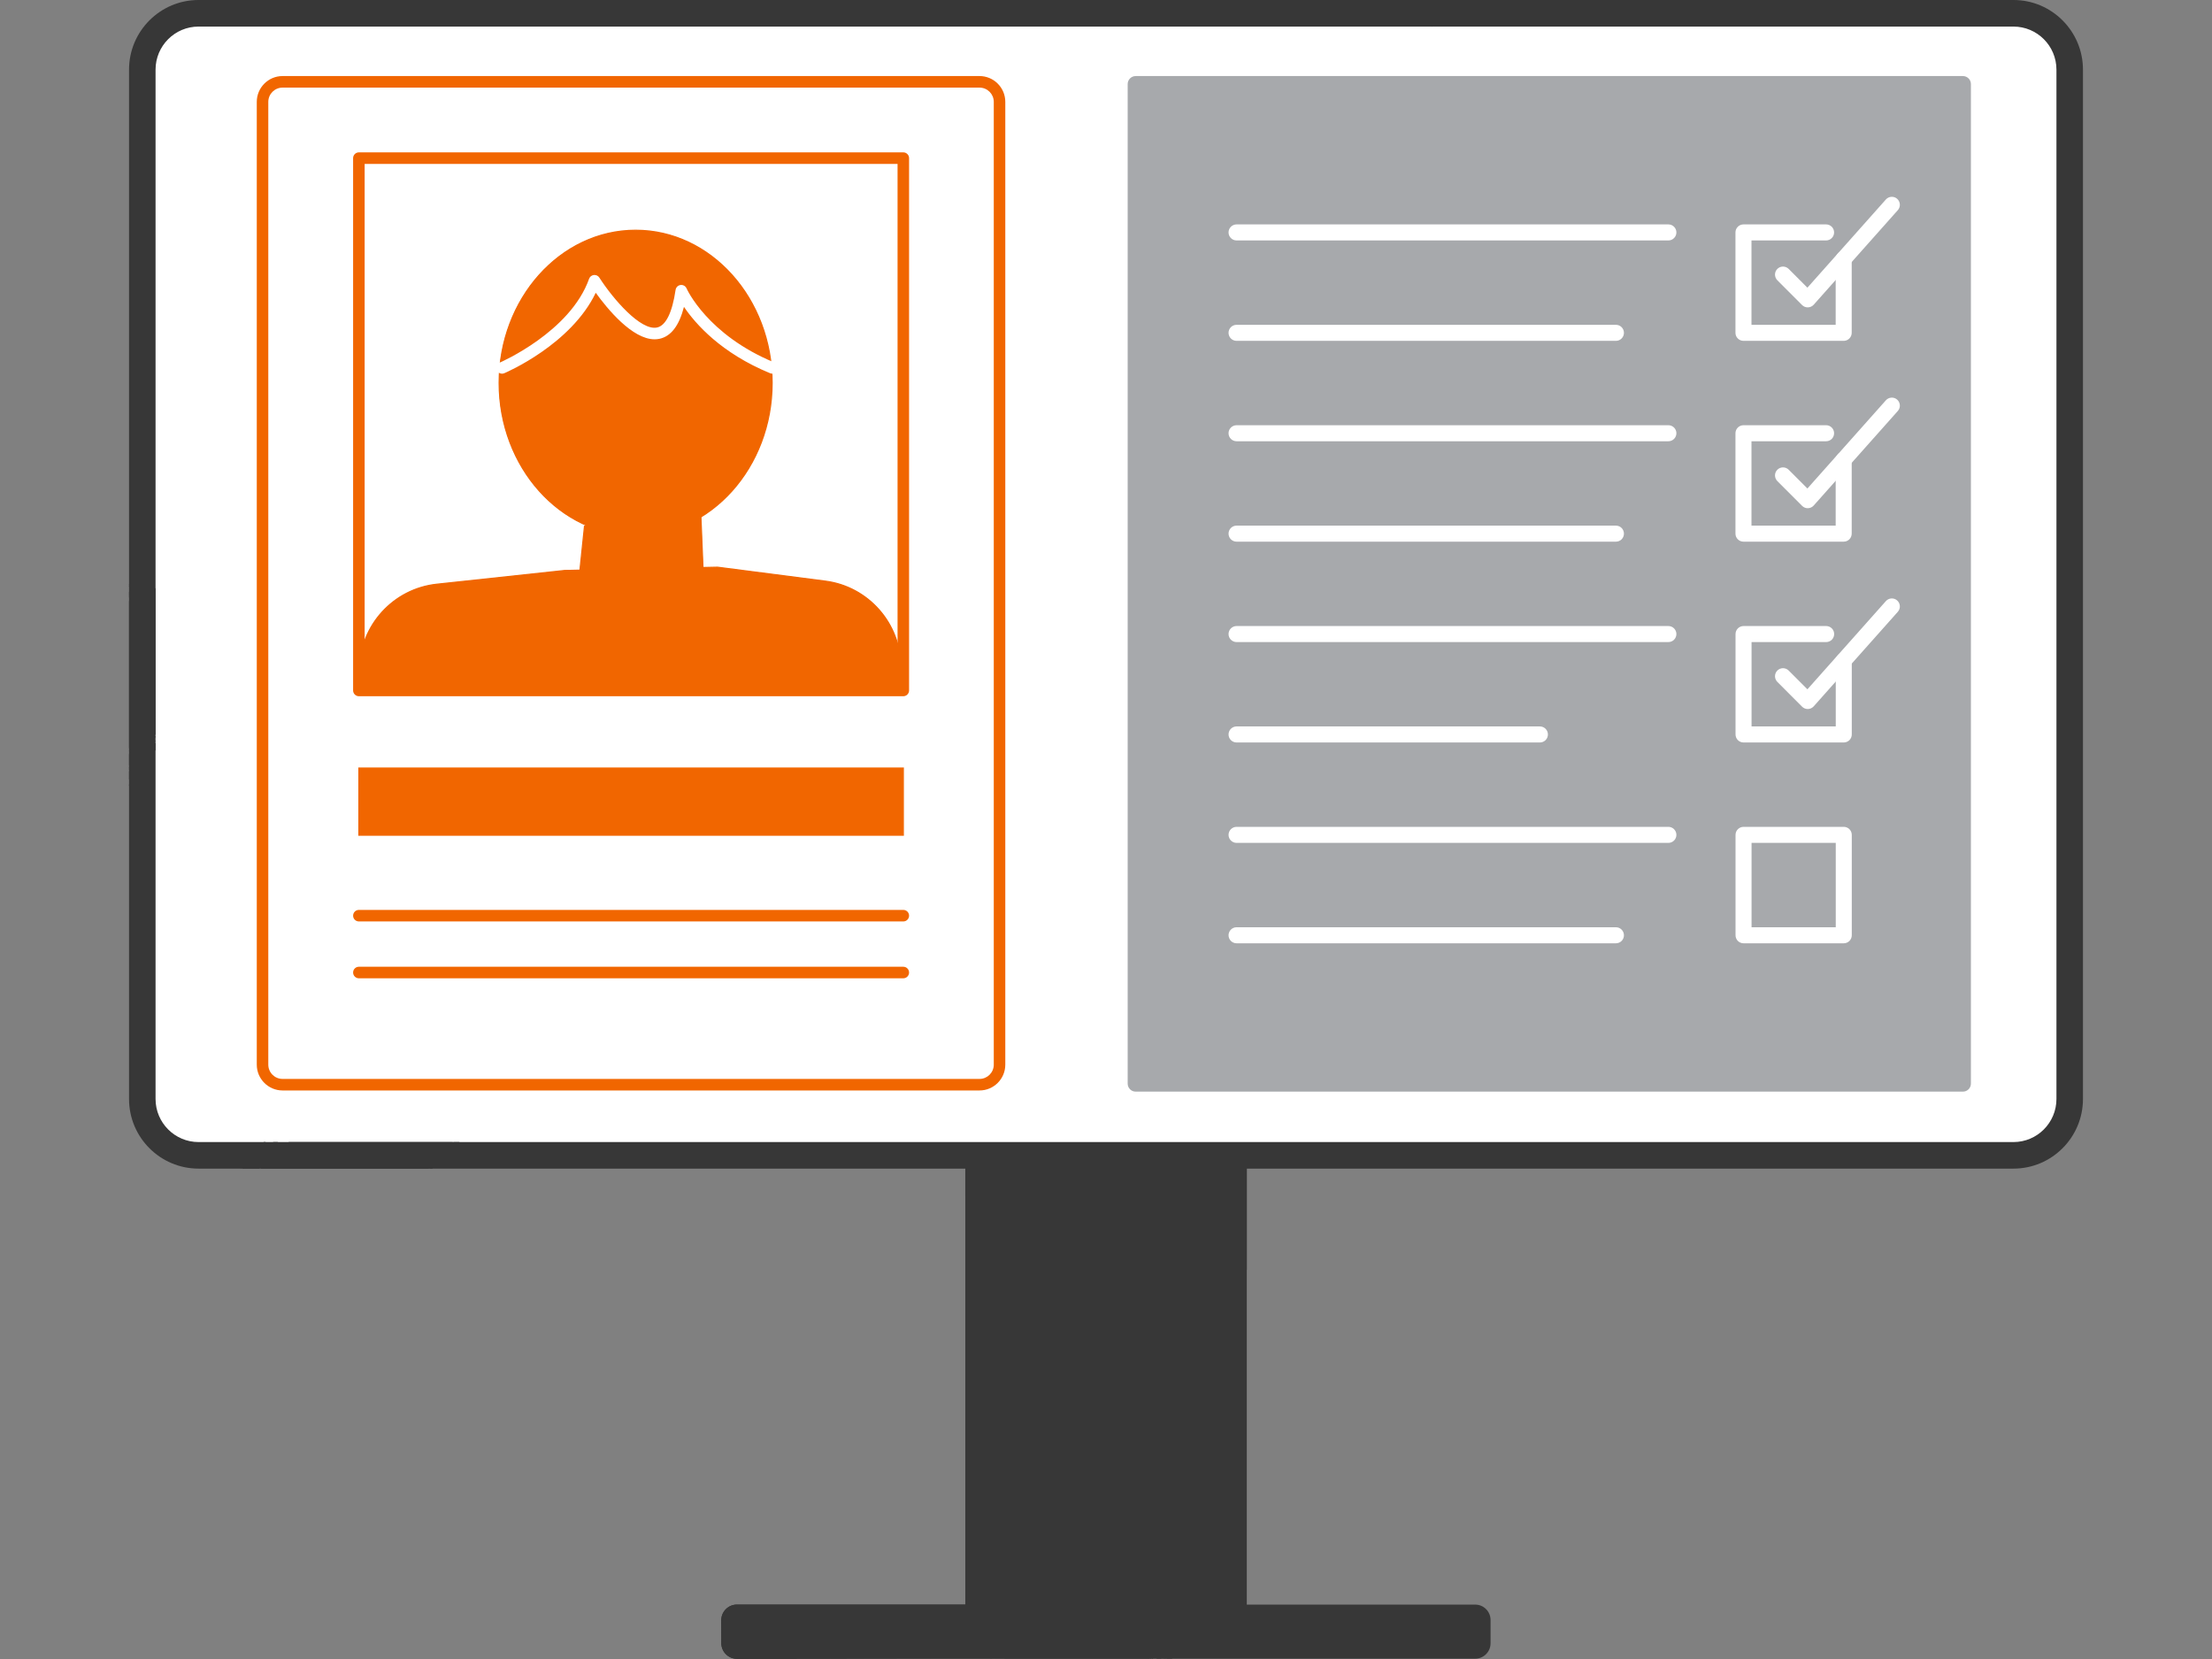
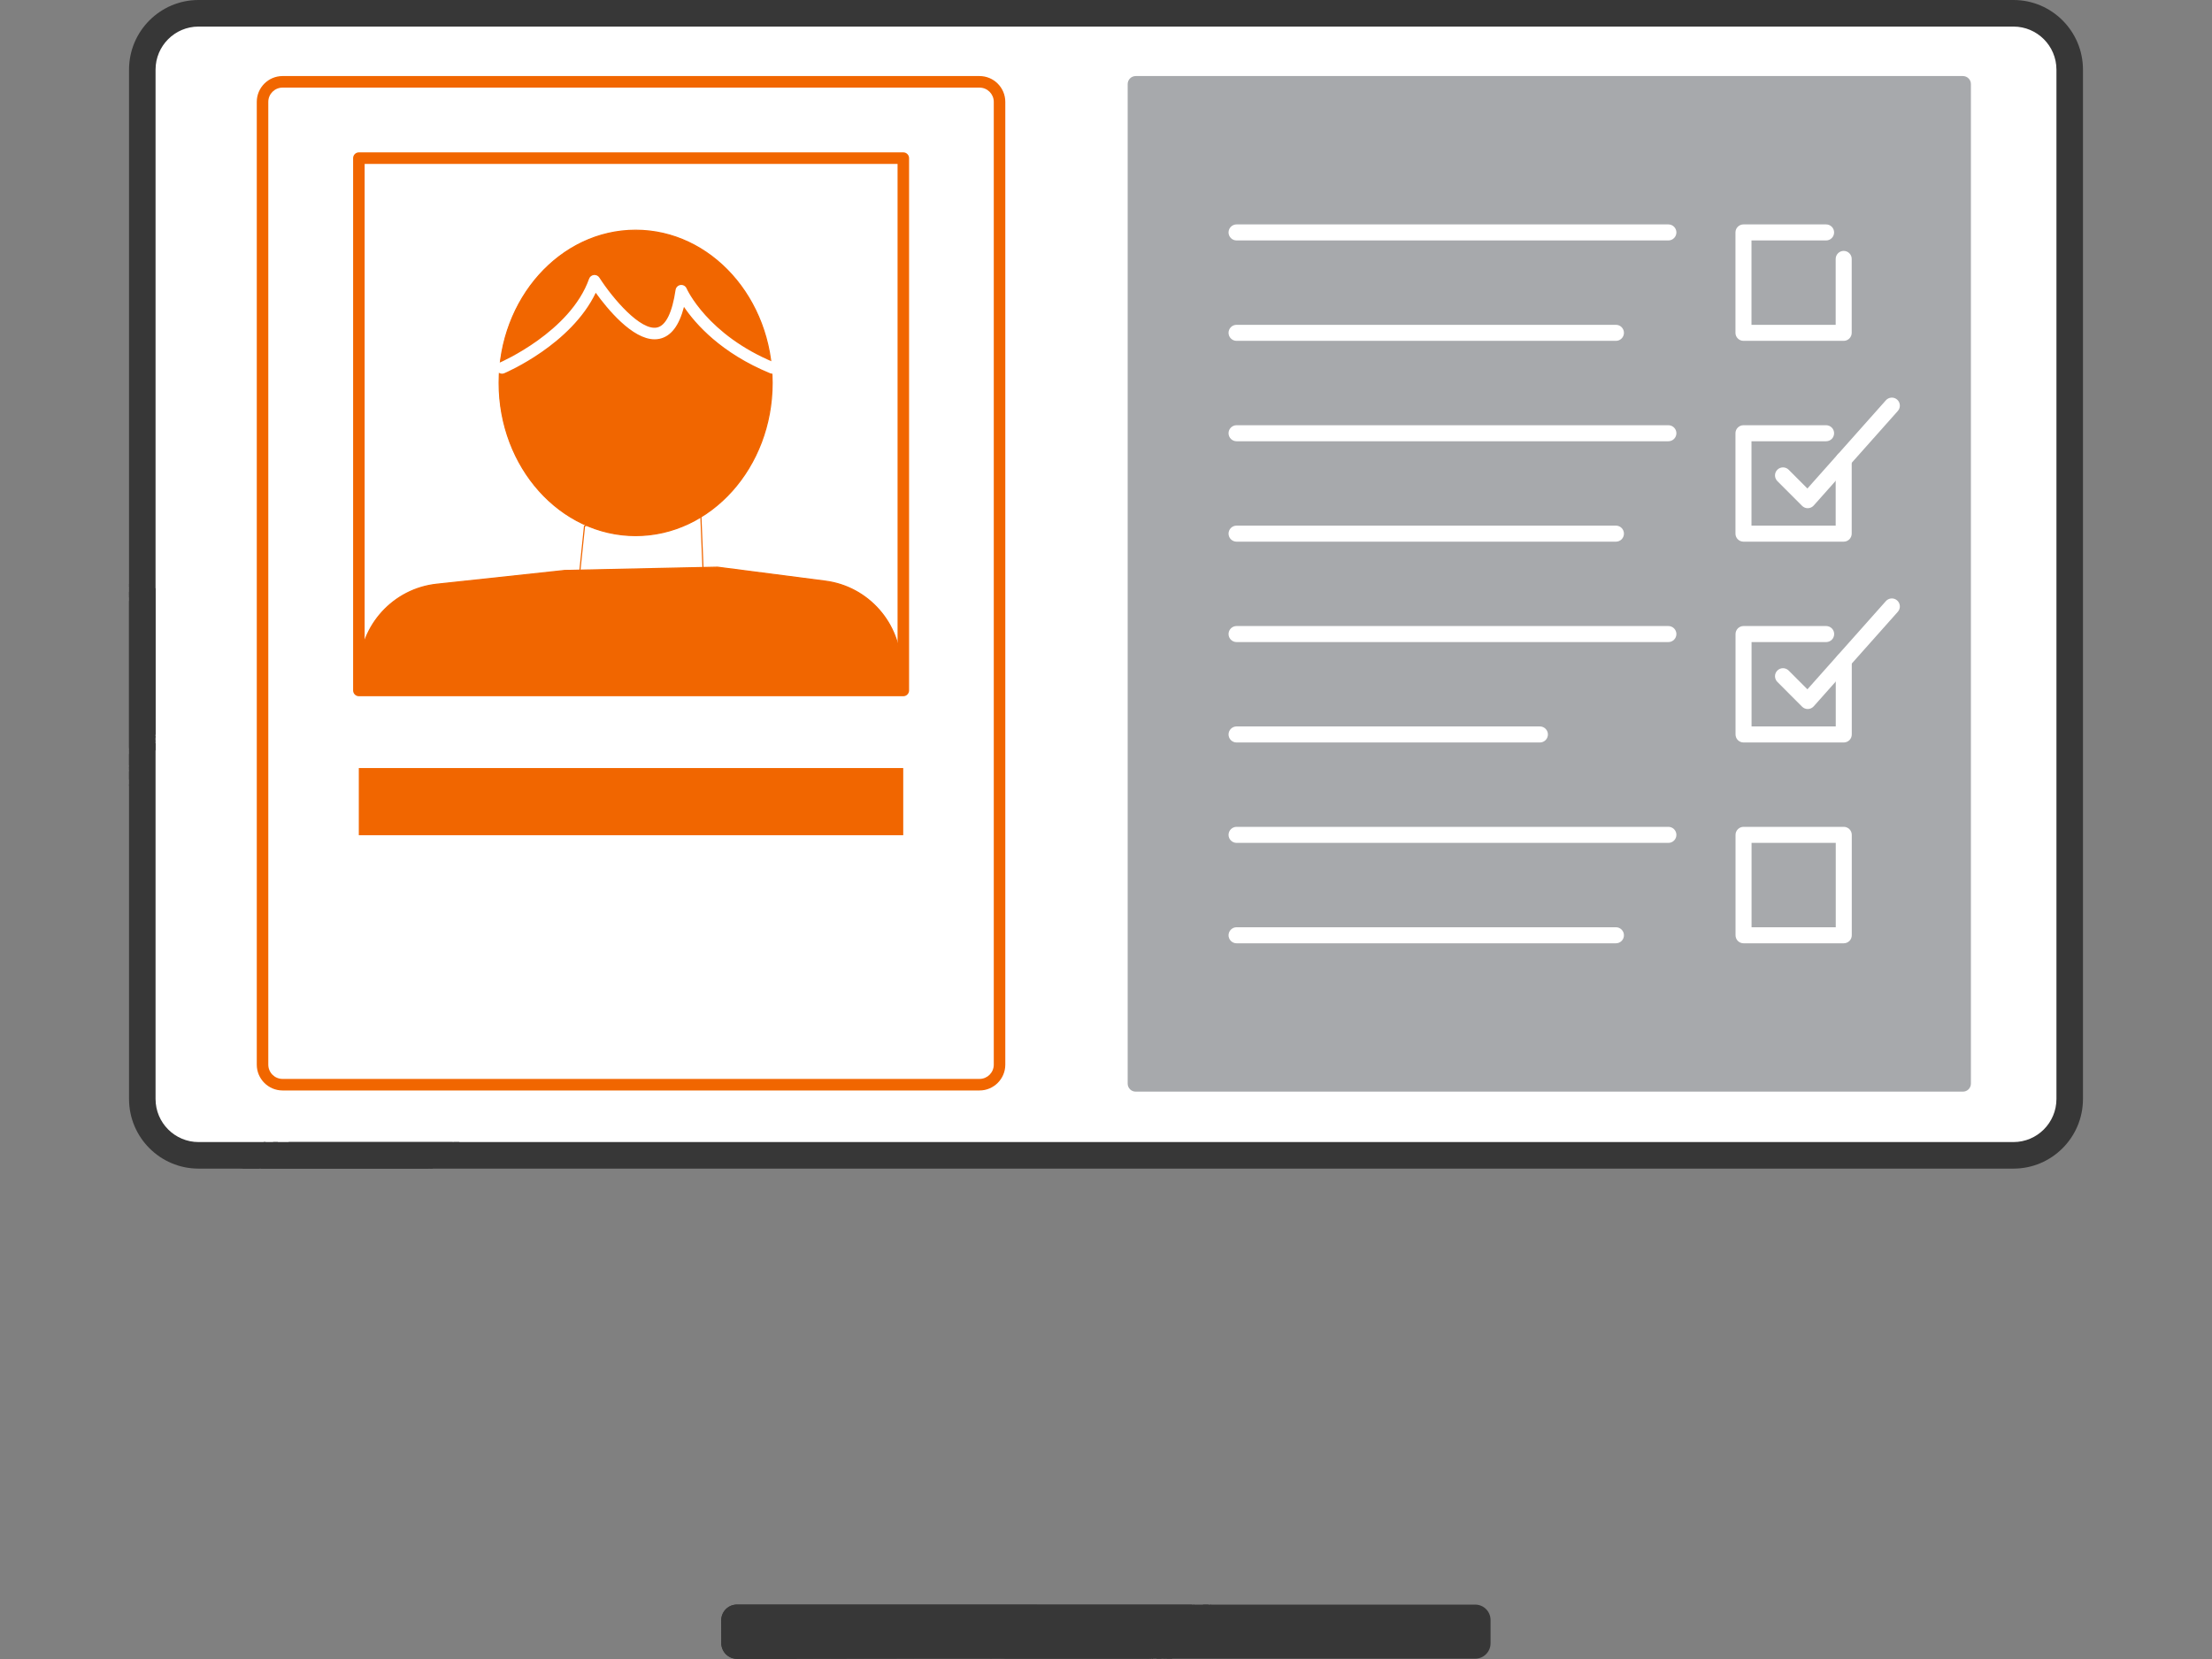
<svg xmlns="http://www.w3.org/2000/svg" width="120" height="90" viewBox="0 0 120 90" fill="none">
  <rect x="0" y="0" width="120" height="90" fill="#808080" stroke="none" />
  <g clip-path="url(#clip0_3765_20828)">
-     <path d="M67.638 87.453H52.367V61.646H67.638V87.453Z" fill="#373737" />
-     <path d="M67.638 68.885V62.222H52.367V64.896L67.638 68.885Z" fill="#373737" />
    <path d="M109.23 62.676H10.769C9.084 62.676 7.719 61.308 7.719 59.62V3.777C7.719 2.089 9.084 0.721 10.769 0.721H109.23C110.914 0.721 112.28 2.089 112.28 3.777V59.62C112.28 61.308 110.914 62.676 109.23 62.676Z" fill="white" />
    <path d="M109.23 63.397H10.77C8.691 63.397 7 61.703 7 59.62V3.777C7 1.694 8.691 0 10.77 0H109.23C111.309 0 113 1.694 113 3.777V59.62C113 61.703 111.309 63.397 109.23 63.397ZM10.77 1.442C9.484 1.442 8.439 2.489 8.439 3.777V59.62C8.439 60.908 9.484 61.956 10.77 61.956H109.231C110.516 61.956 111.561 60.908 111.561 59.62V3.777C111.561 2.489 110.516 1.442 109.231 1.442L10.77 1.442Z" fill="#373737" />
    <path d="M8.123 41.567C8.125 41.567 8.129 41.565 8.136 41.559C8.097 41.661 7.979 41.77 7.884 41.841C7.966 41.727 8.025 41.662 8.131 41.523C8.132 41.538 8.115 41.567 8.123 41.567ZM7.964 41.441C7.896 41.527 7.856 41.567 7.9 41.636C7.909 41.575 7.96 41.5 7.964 41.441ZM7.895 41.663C7.882 41.648 7.867 41.641 7.85 41.641C7.838 41.641 7.825 41.645 7.812 41.652C7.781 41.712 7.755 41.771 7.701 41.838C7.751 41.855 7.728 41.858 7.779 41.875C7.757 41.894 7.752 41.919 7.766 41.919C7.77 41.919 7.776 41.916 7.784 41.91C7.775 41.864 7.854 41.788 7.843 41.742C7.824 41.759 7.804 41.787 7.79 41.787C7.788 41.787 7.786 41.786 7.785 41.786C7.791 41.727 7.884 41.744 7.895 41.663ZM7.647 42.167C7.785 42.13 7.665 42.175 7.71 42.097C7.739 42.048 7.819 42.013 7.8 41.955C7.741 42.048 7.688 42.072 7.647 42.167ZM7.311 42.501C7.239 42.579 7.177 42.653 7.158 42.713C7.206 42.652 7.335 42.501 7.312 42.501L7.311 42.501ZM7.028 31.764C7.034 31.764 7.042 31.758 7.049 31.753C7.056 31.748 7.064 31.743 7.07 31.743C7.071 31.743 7.072 31.744 7.073 31.744C7.026 31.784 7.021 31.811 7.057 31.824C7.101 31.772 7.12 31.752 7.152 31.724C7.131 31.72 7.11 31.715 7.089 31.71C7.058 31.731 7.028 31.75 7 31.757V31.827C7.01 31.806 7.017 31.784 7.021 31.761C7.023 31.762 7.025 31.764 7.028 31.764ZM7 31.69V31.727C7.007 31.717 7.015 31.706 7.024 31.695L7 31.69ZM8.31 40.019C8.361 39.98 8.402 39.954 8.439 39.929V39.992C8.374 40.04 8.298 40.121 8.288 40.188C8.315 40.165 8.35 40.104 8.373 40.104C8.379 40.104 8.384 40.108 8.388 40.118C8.329 40.169 8.284 40.245 8.22 40.348C8.204 40.331 8.208 40.309 8.196 40.309C8.19 40.309 8.18 40.315 8.162 40.329C8.17 40.38 8.089 40.373 8.057 40.425C8.06 40.435 8.073 40.436 8.085 40.436H8.096C8.115 40.436 8.129 40.438 8.109 40.471C8.055 40.477 7.993 40.519 7.931 40.566C7.757 40.877 7.454 41.16 7.32 41.351C7.327 41.345 7.333 41.342 7.339 41.342C7.35 41.342 7.359 41.351 7.368 41.361C7.323 41.417 7.233 41.487 7.262 41.52C7.3 41.494 7.337 41.47 7.378 41.432C7.398 41.409 7.374 41.4 7.388 41.379C7.711 41.103 8.013 40.751 8.233 40.453C8.244 40.463 8.255 40.472 8.266 40.482C8.321 40.411 8.38 40.352 8.439 40.296V40.69C8.372 40.759 8.304 40.827 8.233 40.892C8.18 41.077 7.989 41.15 7.902 41.324C7.866 41.343 7.828 41.377 7.797 41.377C7.787 41.377 7.778 41.373 7.771 41.366C7.756 41.42 7.747 41.439 7.686 41.481C7.673 41.498 7.674 41.502 7.681 41.502C7.684 41.502 7.688 41.501 7.693 41.5C7.697 41.499 7.703 41.499 7.707 41.499C7.718 41.499 7.727 41.502 7.728 41.517C7.582 41.642 7.621 41.771 7.517 41.898C7.467 41.82 7.584 41.761 7.586 41.676C7.512 41.726 7.406 41.798 7.36 41.887C7.36 41.87 7.36 41.854 7.345 41.842C7.326 41.945 7.239 42.013 7.134 42.098C7.115 42.127 7.154 42.102 7.165 42.125C7.108 42.177 7.052 42.231 7 42.289V41.85C7.053 41.782 7.111 41.704 7.183 41.608C7.178 41.609 7.174 41.61 7.169 41.61C7.153 41.61 7.139 41.602 7.126 41.589C7.136 41.665 7.059 41.647 7.01 41.677C7.007 41.685 7.004 41.693 7 41.7V41.607C7.035 41.566 7.045 41.533 7.006 41.516L7 41.522V40.913C7.013 40.895 7.026 40.876 7.039 40.857C7.032 40.826 7.036 40.727 7.002 40.727C7.001 40.727 7.001 40.727 7 40.727V40.713C7.079 40.619 7.168 40.484 7.112 40.484C7.101 40.484 7.084 40.489 7.062 40.5C7.022 40.52 6.995 40.582 7.005 40.582C7.006 40.582 7.007 40.581 7.009 40.58L7 40.587V32.613C7.036 32.548 7.087 32.478 7.123 32.414C7.122 32.413 7.121 32.413 7.12 32.413C7.106 32.413 7.089 32.431 7.071 32.448C7.053 32.465 7.036 32.482 7.022 32.482C7.014 32.482 7.008 32.477 7.003 32.465C7.049 32.459 7.138 32.376 7.129 32.324C7.155 32.318 7.176 32.309 7.192 32.309C7.208 32.309 7.218 32.317 7.223 32.343C7.268 32.279 7.307 32.216 7.36 32.149C7.358 32.149 7.357 32.149 7.355 32.149C7.33 32.149 7.312 32.164 7.296 32.178C7.28 32.193 7.267 32.208 7.253 32.208C7.245 32.208 7.238 32.203 7.229 32.192C7.16 32.28 7.076 32.346 7 32.408V32.352C7.028 32.327 7.051 32.339 7.061 32.297C7.054 32.303 7.047 32.306 7.04 32.306C7.034 32.306 7.029 32.303 7.024 32.296C7.02 32.313 7.012 32.329 7 32.342V32.114C7.035 32.083 7.073 32.035 7.109 31.994C7.105 31.987 7.101 31.984 7.096 31.984C7.084 31.984 7.071 31.997 7.057 32.011C7.114 31.943 7.194 31.84 7.278 31.751L7.305 31.756C7.287 31.774 7.271 31.797 7.267 31.818C7.27 31.822 7.273 31.825 7.277 31.827C7.281 31.829 7.286 31.831 7.291 31.831C7.317 31.831 7.346 31.796 7.354 31.766C7.468 31.788 7.583 31.808 7.7 31.827C7.687 31.852 7.665 31.88 7.68 31.895C7.686 31.89 7.693 31.885 7.701 31.882C7.709 31.879 7.717 31.878 7.725 31.878L7.733 31.878C7.754 31.862 7.762 31.849 7.768 31.837C7.987 31.87 8.212 31.896 8.439 31.914V39.839C8.376 39.902 8.315 39.952 8.31 40.019ZM7.481 32.035C7.493 32.043 7.505 32.048 7.518 32.048C7.529 32.048 7.541 32.044 7.554 32.036C7.535 32.009 7.59 31.958 7.549 31.938C7.509 31.976 7.49 32.007 7.481 32.035ZM7.73 39.734C7.723 39.728 7.715 39.724 7.706 39.724C7.644 39.724 7.579 39.917 7.493 39.936C7.507 39.867 7.674 39.795 7.594 39.741C7.503 39.855 7.554 39.795 7.488 39.838C7.466 39.93 7.425 39.948 7.304 40.085C7.307 40.094 7.313 40.098 7.321 40.098C7.332 40.098 7.346 40.092 7.359 40.086C7.372 40.08 7.383 40.074 7.389 40.074C7.395 40.074 7.396 40.079 7.388 40.095C7.346 40.107 7.351 40.15 7.319 40.15C7.314 40.15 7.309 40.149 7.304 40.147C7.309 40.131 7.291 40.092 7.252 40.092C7.248 40.092 7.245 40.092 7.241 40.093C7.214 40.18 7.038 40.347 7.02 40.464C7.069 40.422 7.131 40.314 7.171 40.314H7.172C7.189 40.33 7.135 40.368 7.146 40.385C7.158 40.376 7.172 40.357 7.183 40.357C7.185 40.357 7.187 40.358 7.188 40.359C7.135 40.43 7.069 40.409 7.057 40.464C7.351 40.288 7.522 39.944 7.73 39.734ZM7.194 41.492C7.158 41.508 7.091 41.534 7.115 41.58C7.131 41.574 7.214 41.518 7.194 41.492ZM7.505 40.979L7.504 40.979C7.476 40.979 7.399 41.042 7.337 41.106C7.274 41.169 7.226 41.232 7.258 41.232C7.264 41.232 7.273 41.23 7.284 41.225C7.184 41.326 7.17 41.357 7.069 41.445C7.082 41.47 7.042 41.512 7.089 41.526C7.141 41.364 7.399 41.184 7.505 40.979ZM7.584 40.766C7.561 40.789 7.534 40.834 7.515 40.834C7.509 40.834 7.504 40.829 7.5 40.819C7.352 41.022 7.113 41.173 7.085 41.365C7.246 41.14 7.507 40.906 7.584 40.766ZM7.947 40.361C7.775 40.467 7.713 40.627 7.59 40.677C7.587 40.697 7.593 40.705 7.604 40.705C7.662 40.705 7.871 40.488 7.947 40.361ZM8.174 39.839C8.229 39.76 8.222 39.724 8.183 39.724C8.164 39.724 8.137 39.732 8.107 39.748C8.027 39.861 7.635 40.247 7.806 40.27C7.96 40.063 7.968 40.026 8.169 39.803C8.18 39.812 8.169 39.828 8.174 39.839ZM8.026 40.273C8.015 40.284 8.009 40.289 8.004 40.289C7.997 40.289 7.997 40.276 7.997 40.264C7.997 40.252 7.998 40.239 7.99 40.239C7.986 40.239 7.979 40.244 7.969 40.255C7.986 40.274 7.924 40.319 7.953 40.335C7.968 40.329 8.043 40.318 8.026 40.273ZM8.236 40.08C8.133 40.151 8.141 40.268 8.042 40.318C8.046 40.32 8.05 40.322 8.054 40.322C8.078 40.322 8.109 40.29 8.139 40.259C8.169 40.227 8.2 40.196 8.224 40.196L8.226 40.196C8.212 40.163 8.25 40.113 8.236 40.08ZM8.27 39.608C8.244 39.646 8.205 39.687 8.238 39.706C8.284 39.692 8.297 39.634 8.27 39.608ZM8.414 38.888C8.407 38.894 8.4 38.897 8.395 38.897C8.384 38.897 8.375 38.888 8.367 38.878C8.05 39.248 7.754 39.423 7.641 39.751C7.677 39.721 7.725 39.635 7.756 39.635C7.758 39.635 7.76 39.636 7.761 39.636C7.785 39.65 7.767 39.676 7.787 39.69C7.812 39.657 7.895 39.628 7.882 39.585C7.864 39.611 7.824 39.631 7.802 39.631C7.788 39.631 7.782 39.622 7.793 39.601C7.974 39.408 8.283 39.125 8.414 38.888ZM8.309 40.331C8.35 40.299 8.394 40.254 8.439 40.206V40.171C8.369 40.233 8.303 40.29 8.309 40.331ZM8.225 40.445L8.234 40.453C8.258 40.421 8.281 40.389 8.303 40.357L8.225 40.445ZM7.12 41.678C7.115 41.676 7.11 41.674 7.104 41.674C7.073 41.674 7.035 41.71 7 41.729V41.765C7.044 41.716 7.078 41.72 7.12 41.678ZM7.697 41.752C7.685 41.752 7.59 41.852 7.57 41.881C7.593 41.864 7.617 41.85 7.638 41.846C7.69 41.776 7.704 41.752 7.697 41.752ZM7.537 42.033C7.583 42.033 7.654 41.966 7.685 41.918C7.683 41.918 7.68 41.917 7.678 41.917C7.668 41.917 7.655 41.921 7.642 41.924C7.63 41.928 7.617 41.931 7.608 41.931C7.594 41.931 7.586 41.924 7.591 41.899C7.498 41.987 7.464 42.056 7.422 42.128C7.43 42.126 7.436 42.125 7.441 42.125C7.463 42.125 7.461 42.142 7.455 42.16C7.45 42.177 7.441 42.194 7.45 42.194C7.453 42.194 7.456 42.193 7.459 42.191C7.464 42.156 7.519 42.096 7.553 42.085C7.547 42.04 7.513 42.066 7.527 42.032C7.53 42.032 7.534 42.033 7.537 42.033ZM7.217 42.295C7.216 42.294 7.213 42.293 7.211 42.293C7.198 42.293 7.182 42.311 7.166 42.329C7.149 42.347 7.133 42.365 7.12 42.365C7.119 42.365 7.119 42.365 7.118 42.365C7.111 42.392 7.151 42.404 7.102 42.444L7 42.555V42.639C7.149 42.462 7.321 42.179 7.351 42.058C7.332 42.099 7.254 42.16 7.223 42.206C7.252 42.225 7.231 42.261 7.217 42.295ZM7.354 42.038C7.354 42.045 7.352 42.051 7.351 42.058C7.354 42.052 7.355 42.045 7.354 42.038ZM23.809 63.164C23.83 63.16 23.853 63.146 23.877 63.129C23.879 63.166 23.842 63.192 23.811 63.192C23.793 63.192 23.777 63.183 23.772 63.163C23.835 63.11 23.819 63.072 23.867 63.058C23.884 63.081 23.8 63.138 23.809 63.164ZM13.262 63.146L13.267 63.142L13.268 63.139C13.266 63.141 13.264 63.143 13.262 63.146ZM13.267 63.119C13.268 63.126 13.268 63.132 13.268 63.139C13.274 63.13 13.277 63.123 13.267 63.119ZM24.703 62.187C24.659 62.255 24.724 62.21 24.713 62.258C24.553 62.468 24.466 62.507 24.407 62.62C24.402 62.619 24.397 62.618 24.392 62.618C24.357 62.618 24.315 62.647 24.266 62.716C24.256 62.703 24.286 62.676 24.303 62.654C24.299 62.645 24.293 62.642 24.287 62.642C24.269 62.642 24.244 62.675 24.224 62.68C24.215 62.708 24.263 62.694 24.182 62.768C24.172 62.746 24.223 62.705 24.172 62.697C24.224 62.602 24.312 62.574 24.256 62.52C24.415 62.508 24.363 62.3 24.53 62.194C24.522 62.19 24.514 62.187 24.505 62.187C24.47 62.187 24.445 62.231 24.421 62.275C24.397 62.318 24.372 62.362 24.338 62.362C24.334 62.362 24.329 62.361 24.325 62.36C24.276 62.428 24.291 62.476 24.219 62.519C24.203 62.5 24.267 62.454 24.262 62.43C24.211 62.436 24.147 62.55 24.12 62.589C24.121 62.59 24.123 62.591 24.125 62.591C24.135 62.591 24.149 62.573 24.162 62.563C24.151 62.588 24.082 62.68 24.061 62.68C24.056 62.68 24.054 62.674 24.057 62.659C24.036 62.7 24.006 62.742 24.009 62.775C23.988 62.8 23.97 62.812 23.958 62.812C23.947 62.812 23.942 62.801 23.946 62.783C23.924 62.811 23.927 62.83 23.942 62.83C23.951 62.83 23.963 62.824 23.977 62.81C23.957 62.881 23.894 62.871 23.815 62.95C23.842 62.94 23.856 62.935 23.861 62.935C23.884 62.935 23.701 63.038 23.688 63.091C23.694 63.09 23.7 63.09 23.706 63.09C23.716 63.09 23.727 63.092 23.735 63.101C23.729 63.107 23.719 63.111 23.709 63.111C23.706 63.111 23.702 63.111 23.698 63.11C23.694 63.11 23.691 63.109 23.687 63.109C23.674 63.109 23.66 63.115 23.641 63.144C23.634 63.209 23.542 63.295 23.455 63.397H23.291C23.3 63.384 23.305 63.369 23.305 63.353C23.287 63.367 23.27 63.382 23.253 63.397H14.126C14.157 63.371 14.181 63.338 14.199 63.302C14.188 63.293 14.178 63.284 14.168 63.275C14.14 63.326 14.101 63.362 14.064 63.397H13.141C13.144 63.396 13.148 63.395 13.151 63.394C13.161 63.374 13.171 63.354 13.162 63.34C13.16 63.34 13.158 63.339 13.156 63.339C13.143 63.339 13.127 63.357 13.11 63.375C13.103 63.383 13.096 63.391 13.089 63.397H13.065C13.081 63.366 13.159 63.306 13.183 63.296C13.15 63.276 13.255 63.211 13.267 63.142C13.491 62.954 13.662 62.544 13.92 62.37C13.947 62.325 13.959 62.283 14.009 62.229C14.014 62.228 14.019 62.227 14.023 62.227C14.039 62.227 14.053 62.235 14.067 62.248C14.09 62.223 14.116 62.185 14.134 62.185C14.136 62.185 14.138 62.185 14.14 62.186C14.153 62.167 14.173 62.105 14.151 62.105C14.146 62.105 14.139 62.108 14.13 62.115C14.12 62.097 14.158 62.073 14.181 62.073C14.195 62.073 14.204 62.082 14.193 62.107C14.197 62.11 14.201 62.111 14.205 62.111C14.242 62.111 14.294 62.029 14.34 61.984C14.336 61.975 14.331 61.972 14.325 61.972C14.314 61.972 14.3 61.986 14.286 61.999C14.272 62.014 14.258 62.028 14.246 62.028H14.246C14.269 62 14.289 61.977 14.308 61.956H14.418C14.357 62.025 14.255 62.107 14.193 62.169C14.182 62.185 14.187 62.196 14.171 62.214C14.175 62.221 14.18 62.224 14.185 62.224C14.197 62.224 14.21 62.21 14.224 62.196C14.183 62.295 13.964 62.361 14.008 62.479C14.062 62.461 14.059 62.388 14.099 62.388C14.108 62.388 14.12 62.392 14.134 62.4C14.157 62.371 14.179 62.285 14.215 62.285C14.216 62.285 14.217 62.285 14.218 62.286C14.089 62.586 13.716 62.839 13.613 63.044C13.708 62.961 13.799 62.894 13.886 62.843C13.918 62.858 13.809 62.918 13.87 62.923C13.906 62.922 13.976 62.791 14.036 62.791C14.039 62.791 14.041 62.791 14.044 62.791C14.054 62.775 14.055 62.77 14.05 62.77C14.046 62.77 14.037 62.774 14.028 62.778C14.019 62.782 14.008 62.787 14 62.787C13.993 62.787 13.988 62.783 13.986 62.773C13.987 62.773 13.988 62.773 13.988 62.773C14.004 62.773 14.026 62.751 14.042 62.729C14.058 62.707 14.067 62.685 14.056 62.685C14.053 62.685 14.047 62.688 14.039 62.693C14.142 62.598 14.482 62.367 14.528 62.21C14.538 62.203 14.545 62.201 14.55 62.201C14.575 62.201 14.531 62.277 14.548 62.291C14.587 62.199 14.674 62.091 14.743 61.99C14.752 61.983 14.757 61.98 14.759 61.98C14.764 61.98 14.763 61.986 14.764 61.993C14.764 61.999 14.765 62.006 14.773 62.006C14.777 62.006 14.782 62.004 14.79 62C14.807 61.983 14.817 61.968 14.821 61.956H15.077C14.939 62.094 14.762 62.282 14.611 62.345C14.587 62.386 14.607 62.413 14.59 62.452C14.584 62.45 14.579 62.449 14.573 62.449C14.544 62.449 14.523 62.474 14.506 62.498C14.489 62.523 14.478 62.547 14.471 62.547C14.468 62.547 14.465 62.542 14.464 62.53C14.427 62.607 14.373 62.671 14.369 62.761C14.351 62.783 14.342 62.791 14.337 62.791C14.332 62.791 14.335 62.778 14.337 62.764C14.34 62.751 14.342 62.738 14.337 62.738C14.333 62.738 14.323 62.746 14.306 62.769C14.28 62.752 14.357 62.702 14.374 62.671C14.26 62.712 14.177 62.789 14.085 62.953H14.085C14.134 62.953 14.199 62.876 14.253 62.848C14.282 62.876 14.216 62.935 14.268 62.955C14.121 63.08 14.241 63.076 14.147 63.132H14.148C14.172 63.132 14.201 63.111 14.231 63.079C14.224 63.144 14.123 63.239 14.047 63.327C14.058 63.334 14.066 63.337 14.074 63.337C14.115 63.337 14.11 63.24 14.199 63.177C14.207 63.195 14.188 63.222 14.199 63.239C14.4 63.087 14.548 63.007 14.729 62.855C14.695 62.743 14.869 62.773 14.976 62.662C14.931 62.719 14.852 62.809 14.916 62.83L14.915 62.835C14.898 62.861 14.884 62.865 14.872 62.865C14.868 62.865 14.864 62.865 14.861 62.864C14.857 62.864 14.853 62.864 14.85 62.864C14.84 62.864 14.831 62.867 14.824 62.874C14.83 62.888 14.838 62.893 14.847 62.893C14.867 62.893 14.891 62.87 14.913 62.857C14.913 62.85 14.914 62.842 14.915 62.835L14.918 62.831L14.916 62.83C14.932 62.747 14.993 62.711 15.052 62.662L15.05 62.663C15.053 62.642 15.043 62.624 15.023 62.609C15.072 62.554 15.1 62.538 15.122 62.538C15.142 62.538 15.158 62.551 15.181 62.558C15.251 62.42 15.31 62.371 15.454 62.232C15.47 62.209 15.468 62.204 15.459 62.204C15.455 62.204 15.45 62.205 15.445 62.206C15.439 62.207 15.434 62.207 15.428 62.208C15.42 62.208 15.414 62.205 15.413 62.196C15.453 62.174 15.498 62.124 15.534 62.124C15.543 62.124 15.552 62.127 15.559 62.136C15.615 62.088 15.588 62.068 15.644 62.021C15.64 62.02 15.637 62.02 15.634 62.02C15.613 62.02 15.59 62.029 15.565 62.047C15.577 62.014 15.622 61.986 15.669 61.956H24.57C24.531 61.988 24.501 62.019 24.509 62.051C24.503 62.041 24.497 62.036 24.489 62.036C24.456 62.036 24.407 62.111 24.373 62.12C24.416 62.135 24.376 62.177 24.42 62.192C24.492 62.136 24.533 62.045 24.598 61.956H24.926C24.864 62.039 24.794 62.12 24.703 62.187ZM14.648 62.221C14.696 62.205 14.742 62.127 14.748 62.088C14.722 62.13 14.632 62.193 14.648 62.221ZM13.856 62.628C13.89 62.617 13.942 62.537 13.93 62.504C13.882 62.553 13.852 62.596 13.856 62.628ZM13.746 62.564C13.752 62.574 13.759 62.578 13.768 62.578C13.803 62.578 13.851 62.511 13.809 62.494C13.788 62.517 13.767 62.541 13.746 62.564ZM13.84 62.646C13.815 62.684 13.797 62.691 13.78 62.691C13.774 62.691 13.77 62.691 13.765 62.69C13.76 62.69 13.755 62.689 13.75 62.689C13.748 62.689 13.747 62.689 13.746 62.689C13.699 62.781 13.601 62.812 13.52 62.9C13.543 62.929 13.549 62.965 13.535 63.007C13.604 62.898 13.8 62.786 13.84 62.646ZM14.047 63.264C14.088 63.203 14.106 63.255 14.147 63.194C14.128 63.18 14.118 63.162 14.121 63.14C14.079 63.187 14.022 63.239 14.047 63.264ZM14.582 63.165C14.52 63.219 14.486 63.265 14.408 63.296C14.413 63.312 14.422 63.319 14.434 63.319C14.482 63.319 14.573 63.204 14.582 63.165ZM15.129 62.575C15.126 62.574 15.122 62.574 15.119 62.574C15.092 62.574 15.096 62.615 15.069 62.646C15.092 62.626 15.112 62.602 15.129 62.575ZM24.481 62.496C24.477 62.486 24.472 62.482 24.466 62.482C24.444 62.482 24.409 62.543 24.382 62.566C24.388 62.517 24.35 62.561 24.356 62.512C24.315 62.554 24.277 62.596 24.298 62.618C24.312 62.607 24.326 62.601 24.338 62.601C24.346 62.601 24.354 62.604 24.36 62.61C24.402 62.563 24.447 62.506 24.481 62.496ZM24.65 62.267C24.592 62.314 24.551 62.316 24.539 62.39C24.598 62.343 24.638 62.34 24.65 62.267ZM24.142 62.774C24.118 62.774 24.081 62.792 24.061 62.82C24.076 62.815 24.091 62.813 24.106 62.813C24.118 62.813 24.129 62.814 24.138 62.815C24.148 62.816 24.155 62.817 24.159 62.817C24.164 62.817 24.165 62.816 24.161 62.812C24.173 62.786 24.162 62.774 24.142 62.774ZM78.203 0.562C78.201 0.604 78.112 0.675 78.097 0.721C78.073 0.676 78.156 0.597 78.203 0.562ZM88.183 0.942C88.124 1.001 88.015 1.057 88.03 1.114C88.024 1.104 88.017 1.099 88.009 1.099C87.976 1.099 87.928 1.175 87.893 1.183C87.937 1.198 87.897 1.24 87.94 1.255C88.033 1.183 88.074 1.053 88.183 0.942ZM88.156 0.899C88.149 0.899 88.144 0.89 88.141 0.866C88.079 0.918 88.096 0.966 88.131 0.966C88.136 0.966 88.141 0.965 88.145 0.964C88.216 0.882 88.199 0.887 88.272 0.823C88.266 0.819 88.259 0.817 88.252 0.817C88.231 0.817 88.212 0.838 88.195 0.858C88.179 0.878 88.166 0.899 88.156 0.899ZM88.361 0.619C88.4 0.608 88.454 0.536 88.419 0.513C88.379 0.555 88.359 0.591 88.361 0.619ZM88.758 0.459C88.805 0.459 88.903 0.338 88.849 0.323C88.792 0.341 88.805 0.391 88.739 0.446C88.741 0.45 88.743 0.453 88.747 0.456C88.75 0.458 88.754 0.459 88.758 0.459ZM88.923 0.307C88.965 0.307 89.015 0.268 89.065 0.228C89.055 0.223 89.045 0.221 89.035 0.221C88.984 0.221 88.923 0.271 88.871 0.279C88.886 0.299 88.903 0.307 88.923 0.307ZM88.452 0.291C88.489 0.277 88.598 0.169 88.567 0.141C88.513 0.223 88.472 0.23 88.452 0.291ZM88.609 0.239C88.661 0.17 88.779 0.117 88.756 0.054C88.728 0.081 88.713 0.092 88.707 0.092C88.691 0.092 88.725 0.029 88.73 0C88.659 0.118 88.627 0.149 88.609 0.239ZM89.256 -0C89.231 0.039 89.216 0.077 89.222 0.114C89.077 0.299 88.921 0.348 88.817 0.545C88.807 0.519 88.799 0.496 88.775 0.496C88.766 0.496 88.754 0.5 88.739 0.509C88.665 0.596 88.755 0.552 88.754 0.616C88.572 0.773 88.476 1.063 88.223 1.25C88.179 1.318 88.244 1.273 88.233 1.321C88.202 1.363 88.169 1.403 88.134 1.441H88.075C88.125 1.405 88.159 1.397 88.17 1.33C88.115 1.374 88.076 1.378 88.062 1.441H87.916C87.942 1.378 87.972 1.306 88.05 1.257C88.042 1.252 88.034 1.25 88.025 1.25C87.99 1.25 87.966 1.294 87.941 1.337C87.917 1.381 87.893 1.425 87.859 1.425C87.854 1.425 87.85 1.424 87.845 1.423C87.841 1.429 87.837 1.435 87.833 1.441H78.825C78.864 1.4 78.911 1.356 78.975 1.295C78.991 1.272 78.988 1.267 78.979 1.267C78.975 1.267 78.97 1.268 78.965 1.269C78.96 1.27 78.954 1.271 78.949 1.271C78.941 1.271 78.934 1.268 78.933 1.259C78.973 1.237 79.019 1.187 79.054 1.187C79.059 1.187 79.064 1.188 79.068 1.19C79.073 1.192 79.077 1.195 79.08 1.198C79.136 1.151 79.108 1.131 79.164 1.084C79.161 1.083 79.158 1.083 79.154 1.083C79.133 1.083 79.11 1.092 79.086 1.109C79.114 1.031 79.341 0.976 79.306 0.863C79.449 0.787 79.642 0.599 79.743 0.397C79.738 0.435 79.738 0.449 79.757 0.449C79.766 0.449 79.778 0.446 79.795 0.442C79.843 0.345 79.946 0.221 80.031 0.221C80.037 0.221 80.042 0.222 80.047 0.223C80.079 0.153 80.136 0.074 80.18 -0H88.656C88.659 0.004 88.663 0.007 88.667 0.008C88.668 0.005 88.669 0.002 88.67 -0H88.771C88.776 0.005 88.782 0.011 88.788 0.019L88.802 -0H89.256M80.152 -0H80.128C80.109 0.015 80.089 0.025 80.074 0.027C80.079 0.039 80.086 0.044 80.093 0.044C80.107 0.044 80.125 0.026 80.142 0.009L80.152 -0ZM80.034 -0H79.719C79.688 0.036 79.652 0.067 79.63 0.067C79.617 0.067 79.608 0.056 79.608 0.029C79.503 0.133 79.48 0.22 79.356 0.249C79.346 0.298 79.344 0.344 79.313 0.399C79.424 0.475 79.402 0.522 79.486 0.58C79.539 0.482 79.584 0.409 79.656 0.409C79.667 0.409 79.678 0.41 79.69 0.414C79.68 0.37 79.808 0.23 79.864 0.22C79.885 0.133 79.952 0.068 80.034 -0ZM77.735 1.348C77.736 1.348 77.737 1.348 77.739 1.349C77.725 1.381 77.709 1.412 77.691 1.442H77.668C77.686 1.405 77.706 1.348 77.735 1.348ZM78.244 0.723C78.2 0.819 78.069 0.825 77.987 0.906C78.031 0.967 77.819 1.128 77.713 1.232C77.702 1.248 77.708 1.259 77.692 1.277C77.696 1.284 77.701 1.286 77.706 1.286C77.717 1.286 77.731 1.273 77.744 1.259C77.717 1.326 77.607 1.378 77.553 1.441H77.428C77.432 1.439 77.436 1.436 77.44 1.433C77.467 1.387 77.48 1.346 77.53 1.292C77.534 1.291 77.539 1.29 77.544 1.29C77.559 1.29 77.574 1.298 77.587 1.311C77.61 1.286 77.636 1.248 77.655 1.248C77.657 1.248 77.659 1.248 77.661 1.249C77.673 1.23 77.693 1.168 77.671 1.168C77.667 1.168 77.66 1.171 77.651 1.178C77.641 1.16 77.678 1.136 77.701 1.136C77.716 1.136 77.724 1.145 77.713 1.17C77.717 1.173 77.721 1.174 77.726 1.174C77.762 1.174 77.815 1.092 77.86 1.047C77.856 1.038 77.851 1.035 77.846 1.035C77.834 1.035 77.82 1.048 77.806 1.062C77.792 1.076 77.778 1.09 77.767 1.09H77.766C77.873 0.964 77.922 0.921 78.003 0.764C78.013 0.757 78.019 0.754 78.021 0.754C78.034 0.754 77.95 0.841 77.96 0.853C77.966 0.853 77.972 0.853 77.978 0.853C78.058 0.853 78.15 0.793 78.244 0.723ZM78.168 1.284C78.216 1.268 78.262 1.19 78.268 1.151C78.242 1.193 78.152 1.256 78.168 1.284ZM79.496 -0C79.472 0.044 79.457 0.093 79.451 0.143C79.319 0.18 79.132 0.465 79.004 0.6C78.987 0.576 79.026 0.535 79.009 0.511C78.915 0.602 78.963 0.599 78.972 0.635C78.903 0.671 78.916 0.676 78.835 0.767C78.83 0.765 78.824 0.764 78.817 0.764C78.75 0.764 78.697 0.903 78.61 0.915C78.599 0.931 78.604 0.942 78.589 0.96C78.595 0.968 78.602 0.972 78.61 0.972C78.635 0.972 78.666 0.937 78.694 0.925C78.551 1.054 78.32 1.329 78.132 1.408C78.125 1.418 78.121 1.43 78.119 1.441H77.93C77.988 1.382 78.034 1.324 78.048 1.273C78.059 1.266 78.066 1.264 78.07 1.264C78.096 1.264 78.052 1.34 78.069 1.353C78.108 1.262 78.195 1.154 78.264 1.053C78.272 1.046 78.277 1.043 78.28 1.043C78.284 1.043 78.284 1.049 78.284 1.056C78.284 1.062 78.285 1.069 78.293 1.069C78.297 1.069 78.303 1.067 78.311 1.063C78.347 1.026 78.352 0.999 78.327 0.983C78.33 0.983 78.333 0.984 78.336 0.984C78.351 0.984 78.371 0.974 78.391 0.965C78.411 0.955 78.43 0.946 78.441 0.946C78.45 0.946 78.455 0.951 78.452 0.967C78.49 0.892 78.527 0.818 78.584 0.737C78.593 0.755 78.573 0.782 78.584 0.799C78.653 0.629 78.805 0.537 78.884 0.402C78.889 0.413 78.879 0.429 78.889 0.438C79.044 0.256 79.172 0.128 79.293 -0H79.496Z" fill="#373737" />
    <path d="M39.966 89.983H80.029C80.489 89.983 80.862 89.609 80.862 89.148V87.884C80.862 87.423 80.489 87.049 80.029 87.049H39.966C39.506 87.049 39.133 87.423 39.133 87.884V89.148C39.133 89.609 39.506 89.983 39.966 89.983Z" fill="#373737" />
    <path d="M65.701 87.049C65.682 87.072 65.666 87.097 65.655 87.124C65.637 87.11 65.644 87.082 65.665 87.049H65.701ZM65.198 87.582C65.193 87.582 65.188 87.584 65.182 87.589C65.086 87.724 65.11 87.837 64.94 87.943C64.959 87.957 64.969 87.975 64.965 87.997C65.037 87.88 65.14 87.83 65.192 87.724C65.189 87.725 65.186 87.727 65.183 87.727C65.161 87.727 65.177 87.643 65.229 87.599C65.219 87.594 65.209 87.582 65.198 87.582ZM64.617 87.349C64.555 87.37 64.546 87.456 64.496 87.456C64.492 87.456 64.489 87.455 64.486 87.455C64.484 87.482 64.491 87.493 64.501 87.493C64.533 87.493 64.604 87.396 64.617 87.349ZM64.981 88.104C64.982 88.112 64.987 88.116 64.993 88.116C65.025 88.116 65.107 88.016 65.06 88.016C65.034 88.045 65.007 88.075 64.981 88.104ZM64.469 87.561C64.467 87.561 64.466 87.561 64.465 87.561C64.395 87.636 64.3 87.692 64.328 87.755C64.347 87.709 64.495 87.561 64.469 87.561ZM64.417 87.552C64.296 87.665 64.116 87.715 64.071 87.814C64.169 87.775 64.344 87.67 64.417 87.552ZM64.903 88.005C64.857 88.043 64.841 88.056 64.771 88.11C64.785 88.118 64.797 88.136 64.812 88.136C64.818 88.136 64.824 88.133 64.829 88.128C64.774 88.074 64.949 88.072 64.903 88.005ZM64.464 87.749C64.42 87.783 64.387 87.766 64.343 87.8C64.386 87.816 64.374 87.805 64.395 87.846C64.413 87.815 64.489 87.765 64.464 87.749ZM64.392 88.025C64.433 88.025 64.452 87.956 64.442 87.918C64.402 87.96 64.382 87.995 64.384 88.024C64.387 88.025 64.389 88.025 64.392 88.025ZM64.211 88.03C64.147 88.105 64.083 88.18 64.033 88.188C64.098 88.192 64.05 88.21 64.043 88.26C64.113 88.247 64.191 88.1 64.211 88.03ZM63.538 88.761C63.528 88.755 63.519 88.743 63.508 88.743C63.503 88.743 63.497 88.745 63.491 88.751C63.493 88.769 63.502 88.776 63.516 88.776C63.593 88.776 63.819 88.521 63.749 88.505C63.714 88.606 63.58 88.672 63.538 88.761ZM62.88 89.66C62.907 89.619 62.997 89.556 62.98 89.528C62.922 89.569 62.871 89.619 62.88 89.66ZM65.284 87.049H65.566C65.489 87.144 65.41 87.238 65.319 87.333C65.311 87.31 65.316 87.284 65.309 87.261C65.263 87.35 65.224 87.442 65.192 87.536C65.191 87.535 65.189 87.534 65.186 87.534C65.145 87.534 64.98 87.705 65.024 87.765C64.935 87.779 64.709 88 64.714 88.091C64.71 88.091 64.706 88.09 64.702 88.09C64.594 88.09 64.534 88.256 64.435 88.319C64.424 88.336 64.427 88.339 64.433 88.339C64.435 88.339 64.436 88.339 64.438 88.339C64.44 88.338 64.442 88.338 64.444 88.338C64.453 88.338 64.459 88.342 64.451 88.364C64.378 88.411 64.326 88.454 64.335 88.513C64.334 88.513 64.332 88.513 64.331 88.513C64.306 88.513 64.285 88.535 64.265 88.557C64.245 88.579 64.225 88.601 64.2 88.601C64.19 88.6 64.181 88.597 64.172 88.591C64.174 88.619 64.163 88.647 64.142 88.647C64.134 88.647 64.125 88.644 64.115 88.635C64.117 88.703 64.006 88.742 64.035 88.786C63.904 88.798 63.813 89.045 63.731 89.084C63.712 89.136 63.746 89.171 63.688 89.236C63.525 89.319 63.523 89.385 63.399 89.579C63.389 89.586 63.383 89.589 63.381 89.589C63.368 89.589 63.452 89.502 63.415 89.499C63.286 89.658 63.142 89.818 63 89.983H62.735C62.873 89.808 63.017 89.608 63.132 89.504C63.227 89.417 63.36 89.154 63.448 89.152C63.757 88.836 63.972 88.555 64.221 88.289C64.229 88.307 64.209 88.334 64.22 88.351C64.223 88.354 64.226 88.356 64.229 88.356C64.25 88.356 64.285 88.291 64.31 88.273C64.307 88.262 64.302 88.258 64.297 88.258C64.29 88.258 64.281 88.265 64.273 88.272C64.265 88.279 64.256 88.286 64.249 88.286C64.244 88.286 64.24 88.282 64.237 88.272C64.334 88.122 64.596 87.877 64.715 87.717C64.733 87.736 64.67 87.781 64.699 87.797C64.782 87.725 64.692 87.668 64.794 87.629C64.808 87.649 64.791 87.68 64.752 87.717C64.845 87.689 64.892 87.521 64.941 87.506C64.936 87.499 64.931 87.496 64.925 87.496C64.919 87.496 64.912 87.499 64.904 87.505C64.998 87.41 65.292 87.148 65.262 87.065C65.268 87.058 65.275 87.052 65.284 87.049ZM63.463 89.196C63.461 89.186 63.455 89.182 63.447 89.182C63.404 89.182 63.303 89.292 63.343 89.311C63.383 89.305 63.401 89.222 63.463 89.196ZM65.072 87.588C65.063 87.597 65.056 87.599 65.05 87.599C65.048 87.599 65.046 87.599 65.043 87.599C65.041 87.599 65.039 87.598 65.037 87.598C65.03 87.598 65.024 87.6 65.019 87.605C65.023 87.637 64.993 87.68 64.946 87.729C64.961 87.74 64.961 87.757 64.961 87.774C64.997 87.711 65.034 87.649 65.072 87.588ZM62.612 89.96C62.612 89.943 62.612 89.927 62.597 89.915L62.536 89.983H62.484C62.5 89.962 62.508 89.942 62.497 89.923C62.483 89.946 62.467 89.966 62.45 89.983H62.384C62.39 89.973 62.393 89.964 62.392 89.957C62.38 89.965 62.367 89.974 62.355 89.983H54.545C54.553 89.975 54.275 89.97 53.79 89.968C53.787 89.973 53.784 89.978 53.781 89.983H53.729C53.734 89.978 53.738 89.973 53.742 89.967C51.104 89.955 42.714 90.009 39.992 89.999C39.515 89.997 39.129 89.61 39.127 89.131L39.121 87.921C39.119 87.438 39.509 87.045 39.99 87.045L61.353 87.049H64.677C64.653 87.096 64.641 87.138 64.654 87.163C64.605 87.231 64.511 87.21 64.534 87.277C64.532 87.277 64.531 87.277 64.529 87.277C64.469 87.277 64.393 87.36 64.318 87.434C64.322 87.442 64.327 87.444 64.332 87.444C64.343 87.444 64.357 87.431 64.371 87.417C64.376 87.482 64.132 87.535 64.15 87.664C64.145 87.657 64.14 87.654 64.134 87.654C64.128 87.654 64.121 87.657 64.113 87.663C64.102 87.697 64.137 87.671 64.113 87.726C64.095 87.74 64.085 87.746 64.079 87.746C64.067 87.746 64.072 87.724 64.055 87.707C64.048 87.776 64.014 87.853 63.986 87.929C63.979 87.923 63.969 87.92 63.96 87.92C63.939 87.92 63.907 87.934 63.866 87.981C63.881 87.975 63.893 87.972 63.901 87.972C63.926 87.972 63.917 88 63.895 88.028C63.873 88.056 63.839 88.084 63.815 88.084C63.808 88.085 63.802 88.082 63.797 88.078C63.785 88.097 63.765 88.159 63.787 88.159C63.791 88.159 63.798 88.156 63.808 88.149C63.789 88.171 63.638 88.221 63.65 88.325C63.499 88.392 63.359 88.624 63.392 88.696C63.406 88.719 63.31 88.785 63.287 88.793C63.242 88.836 63.315 88.842 63.255 88.89C63.367 88.808 63.476 88.675 63.597 88.529C63.593 88.527 63.588 88.525 63.584 88.525C63.566 88.525 63.545 88.543 63.525 88.561C63.504 88.579 63.483 88.597 63.466 88.597C63.463 88.597 63.46 88.596 63.457 88.595C63.455 88.594 63.452 88.592 63.45 88.59C63.55 88.507 63.454 88.489 63.56 88.404C63.57 88.418 63.541 88.444 63.524 88.466C63.526 88.466 63.528 88.466 63.531 88.466C63.63 88.466 63.747 88.38 63.87 88.266C63.838 88.363 63.702 88.453 63.644 88.477C63.624 88.595 63.364 88.793 63.48 88.867C63.345 88.934 63.36 89.051 63.312 89.159C63.3 89.162 63.291 89.164 63.285 89.164C63.229 89.164 63.355 89.033 63.343 88.999C63.34 88.997 63.335 88.997 63.331 88.997C63.275 88.997 63.283 89.137 63.202 89.157C63.191 89.179 63.194 89.186 63.203 89.186C63.209 89.186 63.217 89.183 63.226 89.18C63.234 89.178 63.243 89.175 63.249 89.175C63.259 89.175 63.263 89.181 63.254 89.202C63.106 89.356 62.862 89.534 62.77 89.722C62.771 89.722 62.773 89.722 62.774 89.722C62.793 89.722 62.82 89.683 62.844 89.66C62.817 89.725 62.82 89.712 62.838 89.749C62.838 89.749 62.837 89.749 62.837 89.749C62.829 89.749 62.814 89.761 62.802 89.772C62.79 89.784 62.781 89.796 62.786 89.796C62.789 89.796 62.795 89.793 62.807 89.784C62.788 89.842 62.641 89.876 62.612 89.96ZM63.339 88.9C63.377 88.835 63.394 88.872 63.423 88.848C63.406 88.825 63.445 88.783 63.428 88.759C63.386 88.81 63.311 88.872 63.339 88.9ZM63.218 89.015C63.174 89.029 63.153 89.099 63.144 89.138C63.2 89.12 63.234 89.046 63.218 89.015ZM63.055 89.155C63.147 89.081 63.185 88.997 63.25 88.917C63.193 88.974 63.037 89.091 63.055 89.155ZM62.829 89.428C62.854 89.41 62.889 89.345 62.91 89.345C62.913 89.345 62.916 89.346 62.918 89.349C62.901 89.38 62.824 89.43 62.85 89.446C62.918 89.404 62.944 89.343 62.955 89.287C62.893 89.342 62.84 89.353 62.829 89.428ZM62.571 89.983L62.586 89.969C62.579 89.975 62.571 89.98 62.561 89.983H62.571ZM65.117 88.071C65.123 88.071 65.128 88.073 65.133 88.079C65.092 88.14 65.069 88.115 65.028 88.176C65.032 88.183 65.036 88.186 65.041 88.186C65.053 88.186 65.066 88.173 65.08 88.159C65.052 88.237 64.931 88.282 64.891 88.37C64.872 88.4 64.91 88.375 64.922 88.397C64.911 88.47 64.777 88.505 64.817 88.556C64.718 88.586 64.618 88.772 64.559 88.865C64.451 88.892 64.38 89.027 64.275 89.119C64.28 89.12 64.284 89.12 64.288 89.12C64.358 89.12 64.394 89.029 64.496 88.935C64.501 89.004 64.368 89.055 64.317 89.155C64.313 89.147 64.308 89.144 64.302 89.144C64.289 89.144 64.271 89.163 64.254 89.183C64.236 89.203 64.219 89.223 64.205 89.223C64.197 89.223 64.191 89.216 64.186 89.198C64.119 89.315 64.08 89.341 63.971 89.418C63.981 89.56 63.715 89.755 63.686 89.86C63.648 89.9 63.61 89.941 63.571 89.983H63.269C63.282 89.962 63.291 89.943 63.293 89.925C63.273 89.932 63.243 89.957 63.222 89.983H63.148C63.166 89.957 63.169 89.936 63.146 89.923C63.123 89.946 63.107 89.966 63.101 89.983H63.063C63.113 89.913 63.149 89.846 63.157 89.807C63.235 89.768 63.257 89.769 63.294 89.676C63.289 89.698 63.313 89.711 63.294 89.738C63.392 89.692 63.422 89.656 63.504 89.545C63.507 89.576 63.506 89.612 63.532 89.612C63.54 89.612 63.551 89.608 63.566 89.599C63.543 89.585 63.577 89.499 63.651 89.485C63.673 89.395 63.696 89.324 63.798 89.237C63.823 89.281 63.755 89.356 63.693 89.396C63.7 89.403 63.708 89.405 63.716 89.405L63.721 89.404L63.727 89.404C63.735 89.404 63.744 89.406 63.751 89.415C63.823 89.3 63.835 89.286 63.945 89.177C63.941 89.167 63.936 89.163 63.93 89.163C63.907 89.163 63.873 89.224 63.846 89.247C63.805 89.227 63.92 89.156 63.867 89.14C63.88 89.133 63.894 89.13 63.908 89.13C63.914 89.13 63.92 89.13 63.926 89.131C63.932 89.131 63.939 89.132 63.945 89.132C63.968 89.132 63.993 89.126 64.024 89.089C63.991 89.028 64.016 89.084 64.108 88.974C64.087 88.979 64.064 88.992 64.04 89.009C64.141 88.919 64.241 88.829 64.34 88.737C64.34 88.698 64.351 88.682 64.36 88.682C64.371 88.682 64.377 88.715 64.334 88.763C64.336 88.764 64.338 88.764 64.34 88.764C64.343 88.764 64.347 88.763 64.35 88.762C64.354 88.761 64.358 88.761 64.361 88.76C64.365 88.76 64.368 88.761 64.371 88.764C64.451 88.714 64.456 88.66 64.528 88.65C64.542 88.624 64.532 88.612 64.514 88.612C64.493 88.612 64.459 88.63 64.439 88.666C64.434 88.599 64.59 88.557 64.519 88.516C64.553 88.491 64.648 88.474 64.65 88.411C64.662 88.401 64.669 88.397 64.673 88.397C64.68 88.397 64.678 88.409 64.677 88.422C64.677 88.435 64.678 88.447 64.691 88.447H64.692C64.743 88.389 64.685 88.366 64.744 88.305C64.75 88.345 64.726 88.394 64.744 88.43C64.803 88.37 64.771 88.338 64.823 88.28C64.826 88.282 64.83 88.284 64.833 88.284C64.84 88.284 64.848 88.279 64.856 88.275C64.864 88.272 64.872 88.267 64.879 88.267C64.886 88.267 64.892 88.271 64.897 88.281C64.81 88.313 64.817 88.355 64.781 88.431C64.829 88.427 65.006 88.223 65.007 88.158C65.041 88.143 65.086 88.071 65.117 88.071ZM63.357 89.73C63.288 89.789 63.221 89.847 63.236 89.907C63.292 89.842 63.366 89.773 63.357 89.73ZM63.525 89.688C63.466 89.713 63.391 89.824 63.325 89.89C63.328 89.891 63.33 89.891 63.334 89.891C63.397 89.891 63.517 89.749 63.525 89.688ZM64.271 88.834C64.174 88.907 64.226 88.997 64.16 89.019C64.151 89.014 64.185 88.959 64.171 88.959C64.166 88.959 64.159 88.963 64.145 88.974C64.162 89.016 64.088 89.026 64.066 89.062C64.08 89.075 64.094 89.087 64.108 89.099C64.233 89.043 64.253 88.922 64.271 88.834ZM64.471 88.756L64.439 88.729C64.418 88.757 64.377 88.791 64.386 88.809C64.416 88.785 64.433 88.822 64.471 88.756ZM64.717 87.155C64.746 87.112 64.77 87.08 64.796 87.049H64.775C64.753 87.07 64.732 87.084 64.715 87.084C64.712 87.084 64.71 87.084 64.707 87.083C64.716 87.072 64.727 87.06 64.735 87.049H64.719L64.697 87.074C64.703 87.115 64.728 87.095 64.717 87.155ZM64.716 87.654C64.784 87.547 64.866 87.513 64.905 87.443C64.828 87.498 64.738 87.573 64.716 87.654ZM65.259 87.938C65.237 87.977 65.223 87.98 65.209 87.98L65.205 87.98L65.201 87.98C65.189 87.98 65.177 87.982 65.159 88.008C65.177 88 65.19 87.997 65.198 87.997C65.22 87.997 65.217 88.018 65.214 88.04C65.211 88.061 65.208 88.082 65.23 88.082C65.234 88.082 65.239 88.082 65.243 88.081C65.21 88.046 65.273 87.98 65.259 87.938ZM64.475 87.719C64.48 87.719 64.486 87.717 64.495 87.713C64.489 87.707 64.481 87.701 64.475 87.695C64.531 87.658 64.595 87.581 64.648 87.564C64.644 87.558 64.639 87.556 64.632 87.556C64.604 87.556 64.553 87.597 64.516 87.638C64.478 87.678 64.452 87.719 64.475 87.719ZM64.63 88.298C64.633 88.298 64.639 88.295 64.65 88.286C64.668 88.235 64.693 88.227 64.718 88.227C64.723 88.227 64.728 88.228 64.734 88.228C64.739 88.228 64.745 88.228 64.75 88.228C64.763 88.228 64.775 88.226 64.787 88.217C64.778 88.199 64.789 88.174 64.761 88.163C64.717 88.217 64.687 88.207 64.65 88.224C64.664 88.231 64.616 88.298 64.63 88.298ZM64.332 87.854C64.291 87.898 64.245 87.963 64.213 87.963C64.204 87.963 64.197 87.959 64.191 87.95C64.229 87.905 64.22 87.878 64.27 87.862C64.218 87.844 64.156 87.87 64.212 87.781C64.17 87.808 64.129 87.832 64.086 87.859C64.089 87.872 64.093 87.876 64.099 87.876C64.107 87.876 64.117 87.865 64.128 87.853C64.138 87.841 64.149 87.829 64.157 87.829C64.16 87.829 64.163 87.83 64.165 87.834C64.144 87.888 64.166 87.882 64.201 87.896C64.174 87.909 64.145 87.931 64.112 87.975C64.102 87.966 64.091 87.957 64.081 87.948C64.008 88.056 64.022 88.049 63.923 88.124C63.933 88.138 63.944 88.145 63.956 88.145C63.976 88.145 64 88.127 64.028 88.09C64.049 88.067 64.024 88.058 64.038 88.037C64.099 87.986 64.127 88.05 64.165 87.958C64.179 87.97 64.18 87.986 64.18 88.003C64.228 87.966 64.355 87.915 64.332 87.854ZM64.54 88.41C64.554 88.398 64.568 88.392 64.58 88.392C64.588 88.392 64.596 88.395 64.603 88.402C64.637 88.338 64.654 88.339 64.708 88.305C64.704 88.302 64.699 88.3 64.694 88.3C64.647 88.3 64.541 88.405 64.54 88.41ZM63.828 88.292C63.862 88.26 63.845 88.245 63.855 88.221C63.864 88.223 63.878 88.225 63.895 88.225C63.934 88.225 63.984 88.213 63.991 88.152C63.929 88.207 63.793 88.191 63.828 88.292ZM64.463 87.873C64.512 87.823 64.566 87.754 64.605 87.754C64.614 87.754 64.623 87.758 64.631 87.769C64.673 87.726 64.646 87.706 64.663 87.671C64.648 87.695 64.636 87.701 64.625 87.701C64.62 87.701 64.615 87.699 64.61 87.698C64.605 87.696 64.6 87.695 64.594 87.695C64.591 87.695 64.588 87.696 64.585 87.697C64.55 87.754 64.415 87.843 64.463 87.873Z" fill="#373737" />
    <g clip-path="url(#clip1_3765_20828)">
-       <path d="M53.139 4.44H15.328C14.728 4.44 14.242 4.926 14.242 5.527V57.757C14.242 58.357 14.728 58.844 15.328 58.844H53.139C53.738 58.844 54.224 58.357 54.224 57.757V5.527C54.224 4.926 53.738 4.44 53.139 4.44Z" fill="white" />
      <path d="M53.139 59.157H15.328C14.557 59.157 13.93 58.529 13.93 57.757V5.527C13.93 4.755 14.557 4.126 15.328 4.126H53.139C53.91 4.126 54.537 4.755 54.537 5.527V57.757C54.537 58.529 53.91 59.157 53.139 59.157ZM15.328 4.753C14.902 4.753 14.555 5.1 14.555 5.527V57.757C14.555 58.184 14.902 58.531 15.328 58.531H53.139C53.565 58.531 53.912 58.184 53.912 57.757V5.527C53.912 5.1 53.565 4.753 53.139 4.753H15.328Z" fill="#F16600" />
      <path d="M19.465 41.666H49V45.31H19.465V41.666Z" fill="#F16600" />
-       <path d="M49.036 45.342H19.438V41.635H49.036V45.342ZM19.5 45.279H48.973V41.697H19.5V45.279ZM49.005 49.988H19.469C19.386 49.988 19.306 49.955 19.248 49.896C19.189 49.837 19.156 49.758 19.156 49.675C19.156 49.592 19.189 49.512 19.248 49.453C19.306 49.395 19.386 49.362 19.469 49.362H49.005C49.087 49.362 49.167 49.395 49.225 49.453C49.284 49.512 49.317 49.592 49.317 49.675C49.317 49.758 49.284 49.837 49.225 49.896C49.167 49.955 49.087 49.988 49.005 49.988ZM49.005 53.072H19.469C19.386 53.072 19.306 53.039 19.248 52.98C19.189 52.921 19.156 52.842 19.156 52.759C19.156 52.675 19.189 52.596 19.248 52.537C19.306 52.478 19.386 52.446 19.469 52.446H49.005C49.087 52.446 49.167 52.478 49.225 52.537C49.284 52.596 49.317 52.675 49.317 52.759C49.317 52.842 49.284 52.921 49.225 52.98C49.167 53.039 49.087 53.072 49.005 53.072ZM31.713 28.545L31.309 32.421L38.14 30.812L37.918 25.379L31.713 28.545Z" fill="#F16600" />
      <path d="M31.27 32.461L31.68 28.525L31.695 28.517L37.944 25.329L38.169 30.836L38.144 30.842L31.27 32.461L31.27 32.461ZM31.739 28.565L31.341 32.38L38.104 30.787L37.886 25.429L31.739 28.565V28.565Z" fill="#F16600" />
      <path d="M30.637 30.947L23.69 31.695C21.344 31.947 19.551 33.906 19.504 36.269L19.484 37.273L48.867 37.23L48.865 36.172C48.86 33.816 47.111 31.828 44.778 31.527L38.927 30.771L30.637 30.947Z" fill="#F16600" />
      <path d="M19.453 37.305L19.474 36.268C19.52 33.896 21.332 31.917 23.687 31.663L30.637 30.916L38.927 30.739L44.783 31.496C47.123 31.798 48.892 33.809 48.897 36.172L48.899 37.261H48.868L19.453 37.305ZM30.64 30.979L23.694 31.726C21.37 31.976 19.582 33.929 19.536 36.27L19.517 37.242L48.837 37.198L48.834 36.172C48.829 33.84 47.084 31.856 44.775 31.558L38.924 30.802L30.64 30.979Z" fill="#F16600" />
      <path d="M34.479 29.055C38.569 29.055 41.884 25.347 41.884 20.773C41.884 16.199 38.569 12.491 34.479 12.491C30.39 12.491 27.074 16.199 27.074 20.773C27.074 25.347 30.39 29.055 34.479 29.055Z" fill="#F16600" />
      <path d="M34.483 29.086C30.383 29.086 27.047 25.357 27.047 20.773C27.047 16.189 30.383 12.46 34.483 12.46C38.584 12.46 41.919 16.189 41.919 20.773C41.919 25.357 38.584 29.086 34.483 29.086ZM34.483 12.522C30.417 12.522 27.109 16.224 27.109 20.773C27.109 25.323 30.417 29.024 34.483 29.024C38.549 29.024 41.857 25.323 41.857 20.773C41.857 16.224 38.549 12.522 34.483 12.522Z" fill="#F16600" />
      <path d="M49.005 37.77H19.469C19.386 37.77 19.306 37.737 19.248 37.678C19.189 37.619 19.156 37.54 19.156 37.457V8.579C19.156 8.496 19.189 8.416 19.248 8.358C19.306 8.299 19.386 8.266 19.469 8.266H49.005C49.087 8.266 49.167 8.299 49.225 8.358C49.284 8.416 49.317 8.496 49.317 8.579V37.457C49.317 37.54 49.284 37.619 49.225 37.678C49.167 37.737 49.087 37.77 49.005 37.77ZM19.782 37.144H48.692V8.892H19.782V37.144Z" fill="#F16600" />
      <path d="M41.899 20.272C41.859 20.272 41.819 20.264 41.78 20.248C39.119 19.154 37.732 17.574 37.105 16.648C36.839 17.676 36.401 18.245 35.777 18.38C35.69 18.398 35.601 18.408 35.512 18.407C34.298 18.408 32.943 16.748 32.319 15.882C30.98 18.678 27.513 20.18 27.357 20.247C27.319 20.263 27.278 20.271 27.237 20.272C27.196 20.272 27.156 20.264 27.117 20.249C27.079 20.234 27.045 20.211 27.015 20.182C26.986 20.153 26.963 20.119 26.947 20.081C26.931 20.043 26.922 20.003 26.922 19.962C26.922 19.92 26.929 19.88 26.945 19.841C26.96 19.803 26.983 19.769 27.012 19.739C27.04 19.71 27.075 19.686 27.112 19.671C27.159 19.651 30.937 18.008 31.957 15.126C31.976 15.07 32.011 15.022 32.056 14.985C32.102 14.949 32.157 14.926 32.215 14.919C32.273 14.912 32.332 14.922 32.385 14.947C32.438 14.972 32.483 15.011 32.514 15.061C33.253 16.21 34.756 17.96 35.645 17.767C36.122 17.664 36.469 16.958 36.65 15.726C36.66 15.658 36.692 15.596 36.74 15.548C36.789 15.5 36.852 15.47 36.919 15.461C36.986 15.452 37.055 15.466 37.114 15.499C37.173 15.533 37.22 15.585 37.247 15.648C37.257 15.672 38.375 18.17 42.018 19.669C42.085 19.697 42.14 19.747 42.175 19.811C42.209 19.874 42.22 19.948 42.206 20.019C42.192 20.091 42.154 20.155 42.097 20.201C42.041 20.247 41.971 20.272 41.899 20.272H41.899Z" fill="white" />
    </g>
  </g>
  <g clip-path="url(#clip2_3765_20828)">
    <path d="M61.609 4.562H106.486V58.785H61.609V4.562Z" fill="#A7A9AC" />
    <path d="M106.487 59.22H61.61C61.495 59.22 61.384 59.175 61.303 59.093C61.221 59.011 61.176 58.901 61.176 58.785V4.562C61.176 4.446 61.221 4.335 61.303 4.254C61.384 4.172 61.495 4.126 61.61 4.126H106.487C106.602 4.126 106.713 4.172 106.794 4.254C106.876 4.335 106.921 4.446 106.921 4.562V58.785C106.921 58.901 106.876 59.011 106.794 59.093C106.713 59.175 106.602 59.22 106.487 59.22ZM62.044 58.35H106.053V4.997H62.044V58.35Z" fill="#A7A9AC" />
    <path d="M90.509 13.044H67.083C66.968 13.044 66.857 12.998 66.776 12.916C66.694 12.835 66.648 12.724 66.648 12.609C66.648 12.493 66.694 12.383 66.776 12.301C66.857 12.22 66.968 12.174 67.083 12.174H90.509C90.624 12.174 90.735 12.22 90.816 12.301C90.898 12.383 90.944 12.493 90.944 12.609C90.944 12.724 90.898 12.835 90.816 12.916C90.735 12.998 90.624 13.044 90.509 13.044ZM87.664 18.491H67.083C66.968 18.491 66.857 18.445 66.776 18.363C66.694 18.282 66.648 18.171 66.648 18.056C66.648 17.94 66.694 17.83 66.776 17.748C66.857 17.667 66.968 17.621 67.083 17.621H87.664C87.779 17.621 87.89 17.667 87.971 17.748C88.053 17.83 88.098 17.94 88.098 18.056C88.098 18.171 88.053 18.282 87.971 18.363C87.89 18.445 87.779 18.491 87.664 18.491ZM90.509 23.938H67.083C66.968 23.938 66.857 23.892 66.776 23.811C66.694 23.729 66.648 23.618 66.648 23.503C66.648 23.387 66.694 23.277 66.776 23.195C66.857 23.114 66.968 23.068 67.083 23.068H90.509C90.624 23.068 90.735 23.114 90.816 23.195C90.898 23.277 90.944 23.387 90.944 23.503C90.944 23.618 90.898 23.729 90.816 23.811C90.735 23.892 90.624 23.938 90.509 23.938ZM87.664 29.385H67.083C66.968 29.385 66.857 29.339 66.776 29.258C66.694 29.176 66.648 29.065 66.648 28.95C66.648 28.835 66.694 28.724 66.776 28.642C66.857 28.561 66.968 28.515 67.083 28.515H87.664C87.779 28.515 87.89 28.561 87.971 28.642C88.053 28.724 88.098 28.835 88.098 28.95C88.098 29.065 88.053 29.176 87.971 29.258C87.89 29.339 87.779 29.385 87.664 29.385ZM90.509 34.832H67.083C66.968 34.832 66.857 34.786 66.776 34.705C66.694 34.623 66.648 34.512 66.648 34.397C66.648 34.282 66.694 34.171 66.776 34.089C66.857 34.008 66.968 33.962 67.083 33.962H90.509C90.624 33.962 90.735 34.008 90.816 34.089C90.898 34.171 90.944 34.282 90.944 34.397C90.944 34.512 90.898 34.623 90.816 34.705C90.735 34.786 90.624 34.832 90.509 34.832ZM83.539 40.279H67.083C66.968 40.279 66.857 40.233 66.776 40.152C66.694 40.07 66.648 39.959 66.648 39.844C66.648 39.729 66.694 39.618 66.776 39.536C66.857 39.455 66.968 39.409 67.083 39.409H83.539C83.654 39.409 83.765 39.455 83.846 39.536C83.928 39.618 83.974 39.729 83.974 39.844C83.974 39.959 83.928 40.07 83.846 40.152C83.765 40.233 83.654 40.279 83.539 40.279ZM90.509 45.726H67.083C66.968 45.726 66.857 45.68 66.776 45.599C66.694 45.517 66.648 45.407 66.648 45.291C66.648 45.176 66.694 45.065 66.776 44.983C66.857 44.902 66.968 44.856 67.083 44.856H90.509C90.624 44.856 90.735 44.902 90.816 44.983C90.898 45.065 90.944 45.176 90.944 45.291C90.944 45.407 90.898 45.517 90.816 45.599C90.735 45.68 90.624 45.726 90.509 45.726ZM87.664 51.173H67.083C66.968 51.173 66.857 51.127 66.776 51.046C66.694 50.964 66.648 50.854 66.648 50.738C66.648 50.623 66.694 50.512 66.776 50.431C66.857 50.349 66.968 50.303 67.083 50.303H87.664C87.779 50.303 87.89 50.349 87.971 50.431C88.053 50.512 88.098 50.623 88.098 50.738C88.098 50.854 88.053 50.964 87.971 51.046C87.89 51.127 87.779 51.173 87.664 51.173ZM100.023 51.173H94.587C94.471 51.173 94.361 51.127 94.279 51.046C94.198 50.964 94.152 50.854 94.152 50.738V45.291C94.152 45.176 94.198 45.065 94.279 44.984C94.361 44.902 94.471 44.856 94.587 44.856H100.023C100.139 44.856 100.249 44.902 100.331 44.984C100.412 45.065 100.458 45.176 100.458 45.291V50.738C100.458 50.854 100.412 50.964 100.331 51.046C100.249 51.127 100.139 51.173 100.023 51.173ZM95.021 50.303H99.589V45.726H95.021V50.303ZM100.023 40.279H94.587C94.471 40.279 94.361 40.233 94.279 40.152C94.198 40.07 94.152 39.959 94.152 39.844V34.397C94.152 34.282 94.198 34.171 94.279 34.089C94.361 34.008 94.471 33.962 94.587 33.962H99.069C99.184 33.962 99.294 34.008 99.376 34.089C99.457 34.171 99.503 34.282 99.503 34.397C99.503 34.512 99.457 34.623 99.376 34.705C99.294 34.786 99.184 34.832 99.069 34.832H95.021V39.409H99.589V35.835C99.589 35.719 99.635 35.609 99.716 35.527C99.798 35.445 99.908 35.4 100.023 35.4C100.139 35.4 100.249 35.445 100.331 35.527C100.412 35.609 100.458 35.719 100.458 35.835V39.844C100.458 39.959 100.412 40.07 100.331 40.152C100.249 40.233 100.139 40.279 100.023 40.279Z" fill="white" />
    <path d="M98.069 38.464C97.954 38.464 97.843 38.418 97.762 38.336L96.421 36.993C96.381 36.953 96.349 36.905 96.327 36.852C96.305 36.799 96.293 36.743 96.293 36.685C96.293 36.628 96.304 36.571 96.326 36.518C96.348 36.465 96.38 36.417 96.42 36.377C96.461 36.336 96.509 36.304 96.561 36.282C96.614 36.26 96.671 36.249 96.728 36.249C96.785 36.249 96.842 36.261 96.895 36.283C96.948 36.305 96.995 36.337 97.036 36.378L98.051 37.395L102.308 32.61C102.346 32.567 102.392 32.532 102.443 32.508C102.495 32.483 102.55 32.468 102.607 32.465C102.664 32.462 102.721 32.47 102.775 32.489C102.829 32.507 102.879 32.537 102.921 32.575C102.964 32.613 102.998 32.659 103.023 32.71C103.048 32.761 103.062 32.817 103.066 32.874C103.069 32.931 103.061 32.989 103.042 33.042C103.023 33.096 102.994 33.146 102.956 33.189L98.393 38.318C98.352 38.364 98.302 38.401 98.247 38.426C98.191 38.451 98.13 38.464 98.069 38.464Z" fill="white" />
    <path d="M100.02 29.385H94.583C94.468 29.385 94.357 29.339 94.276 29.258C94.194 29.176 94.148 29.065 94.148 28.95V23.503C94.148 23.387 94.194 23.277 94.276 23.195C94.357 23.114 94.468 23.068 94.583 23.068H99.065C99.18 23.068 99.291 23.114 99.372 23.195C99.454 23.277 99.499 23.387 99.499 23.503C99.499 23.618 99.454 23.729 99.372 23.811C99.291 23.892 99.18 23.938 99.065 23.938H95.017V28.515H99.585V24.94C99.585 24.825 99.631 24.714 99.713 24.633C99.794 24.551 99.904 24.505 100.02 24.505C100.135 24.505 100.245 24.551 100.327 24.633C100.408 24.714 100.454 24.825 100.454 24.94V28.95C100.454 29.065 100.408 29.176 100.327 29.258C100.245 29.339 100.135 29.385 100.02 29.385Z" fill="white" />
    <path d="M98.069 27.57C97.954 27.57 97.843 27.524 97.762 27.442L96.421 26.099C96.381 26.059 96.349 26.011 96.327 25.958C96.305 25.905 96.293 25.849 96.293 25.791C96.293 25.734 96.304 25.677 96.326 25.624C96.348 25.571 96.38 25.523 96.42 25.483C96.461 25.442 96.509 25.41 96.561 25.388C96.614 25.366 96.671 25.355 96.728 25.355C96.785 25.355 96.842 25.367 96.895 25.389C96.948 25.411 96.995 25.443 97.036 25.484L98.051 26.501L102.308 21.716C102.346 21.673 102.392 21.638 102.443 21.613C102.495 21.589 102.55 21.574 102.607 21.571C102.664 21.567 102.721 21.576 102.775 21.594C102.829 21.613 102.879 21.642 102.921 21.68C102.964 21.718 102.998 21.764 103.023 21.816C103.048 21.867 103.062 21.923 103.066 21.98C103.069 22.037 103.061 22.094 103.042 22.148C103.023 22.202 102.994 22.252 102.956 22.295L98.393 27.424C98.354 27.468 98.306 27.504 98.252 27.529C98.199 27.554 98.141 27.568 98.081 27.569C98.077 27.57 98.073 27.57 98.069 27.57Z" fill="white" />
    <path d="M100.02 18.491H94.583C94.468 18.491 94.357 18.445 94.276 18.363C94.194 18.282 94.148 18.171 94.148 18.056V12.609C94.148 12.493 94.194 12.383 94.276 12.301C94.357 12.22 94.468 12.174 94.583 12.174H99.065C99.18 12.174 99.291 12.22 99.372 12.301C99.454 12.383 99.499 12.493 99.499 12.609C99.499 12.724 99.454 12.835 99.372 12.916C99.291 12.998 99.18 13.044 99.065 13.044H95.017V17.621H99.585V14.046C99.585 13.931 99.631 13.82 99.713 13.739C99.794 13.657 99.904 13.611 100.02 13.611C100.135 13.611 100.245 13.657 100.327 13.739C100.408 13.82 100.454 13.931 100.454 14.046V18.056C100.454 18.171 100.408 18.282 100.327 18.363C100.245 18.445 100.135 18.491 100.02 18.491Z" fill="white" />
-     <path d="M98.069 16.675C97.954 16.675 97.843 16.63 97.762 16.548L96.421 15.205C96.381 15.165 96.349 15.117 96.327 15.064C96.305 15.011 96.293 14.954 96.293 14.897C96.293 14.84 96.304 14.783 96.326 14.73C96.348 14.677 96.38 14.629 96.42 14.588C96.461 14.548 96.509 14.516 96.561 14.494C96.614 14.472 96.671 14.461 96.728 14.461C96.785 14.461 96.842 14.473 96.895 14.495C96.948 14.517 96.995 14.549 97.036 14.59L98.051 15.607L102.308 10.822C102.346 10.779 102.392 10.744 102.443 10.719C102.495 10.694 102.55 10.68 102.607 10.677C102.664 10.674 102.721 10.681 102.775 10.7C102.829 10.719 102.879 10.748 102.921 10.786C102.964 10.824 102.998 10.87 103.023 10.922C103.048 10.973 103.062 11.029 103.066 11.086C103.069 11.143 103.061 11.2 103.042 11.254C103.023 11.308 102.994 11.358 102.956 11.401L98.393 16.53C98.352 16.576 98.302 16.612 98.247 16.637C98.191 16.662 98.13 16.675 98.069 16.675Z" fill="white" />
  </g>
  <defs>
    <clipPath id="clip0_3765_20828">
      <rect width="106" height="90" fill="white" transform="translate(7)" />
    </clipPath>
    <clipPath id="clip1_3765_20828">
      <rect width="40.608" height="55.031" fill="white" transform="translate(13.93 4.126)" />
    </clipPath>
    <clipPath id="clip2_3765_20828">
      <rect width="45.745" height="55.094" fill="white" transform="translate(61.176 4.126)" />
    </clipPath>
  </defs>
</svg>